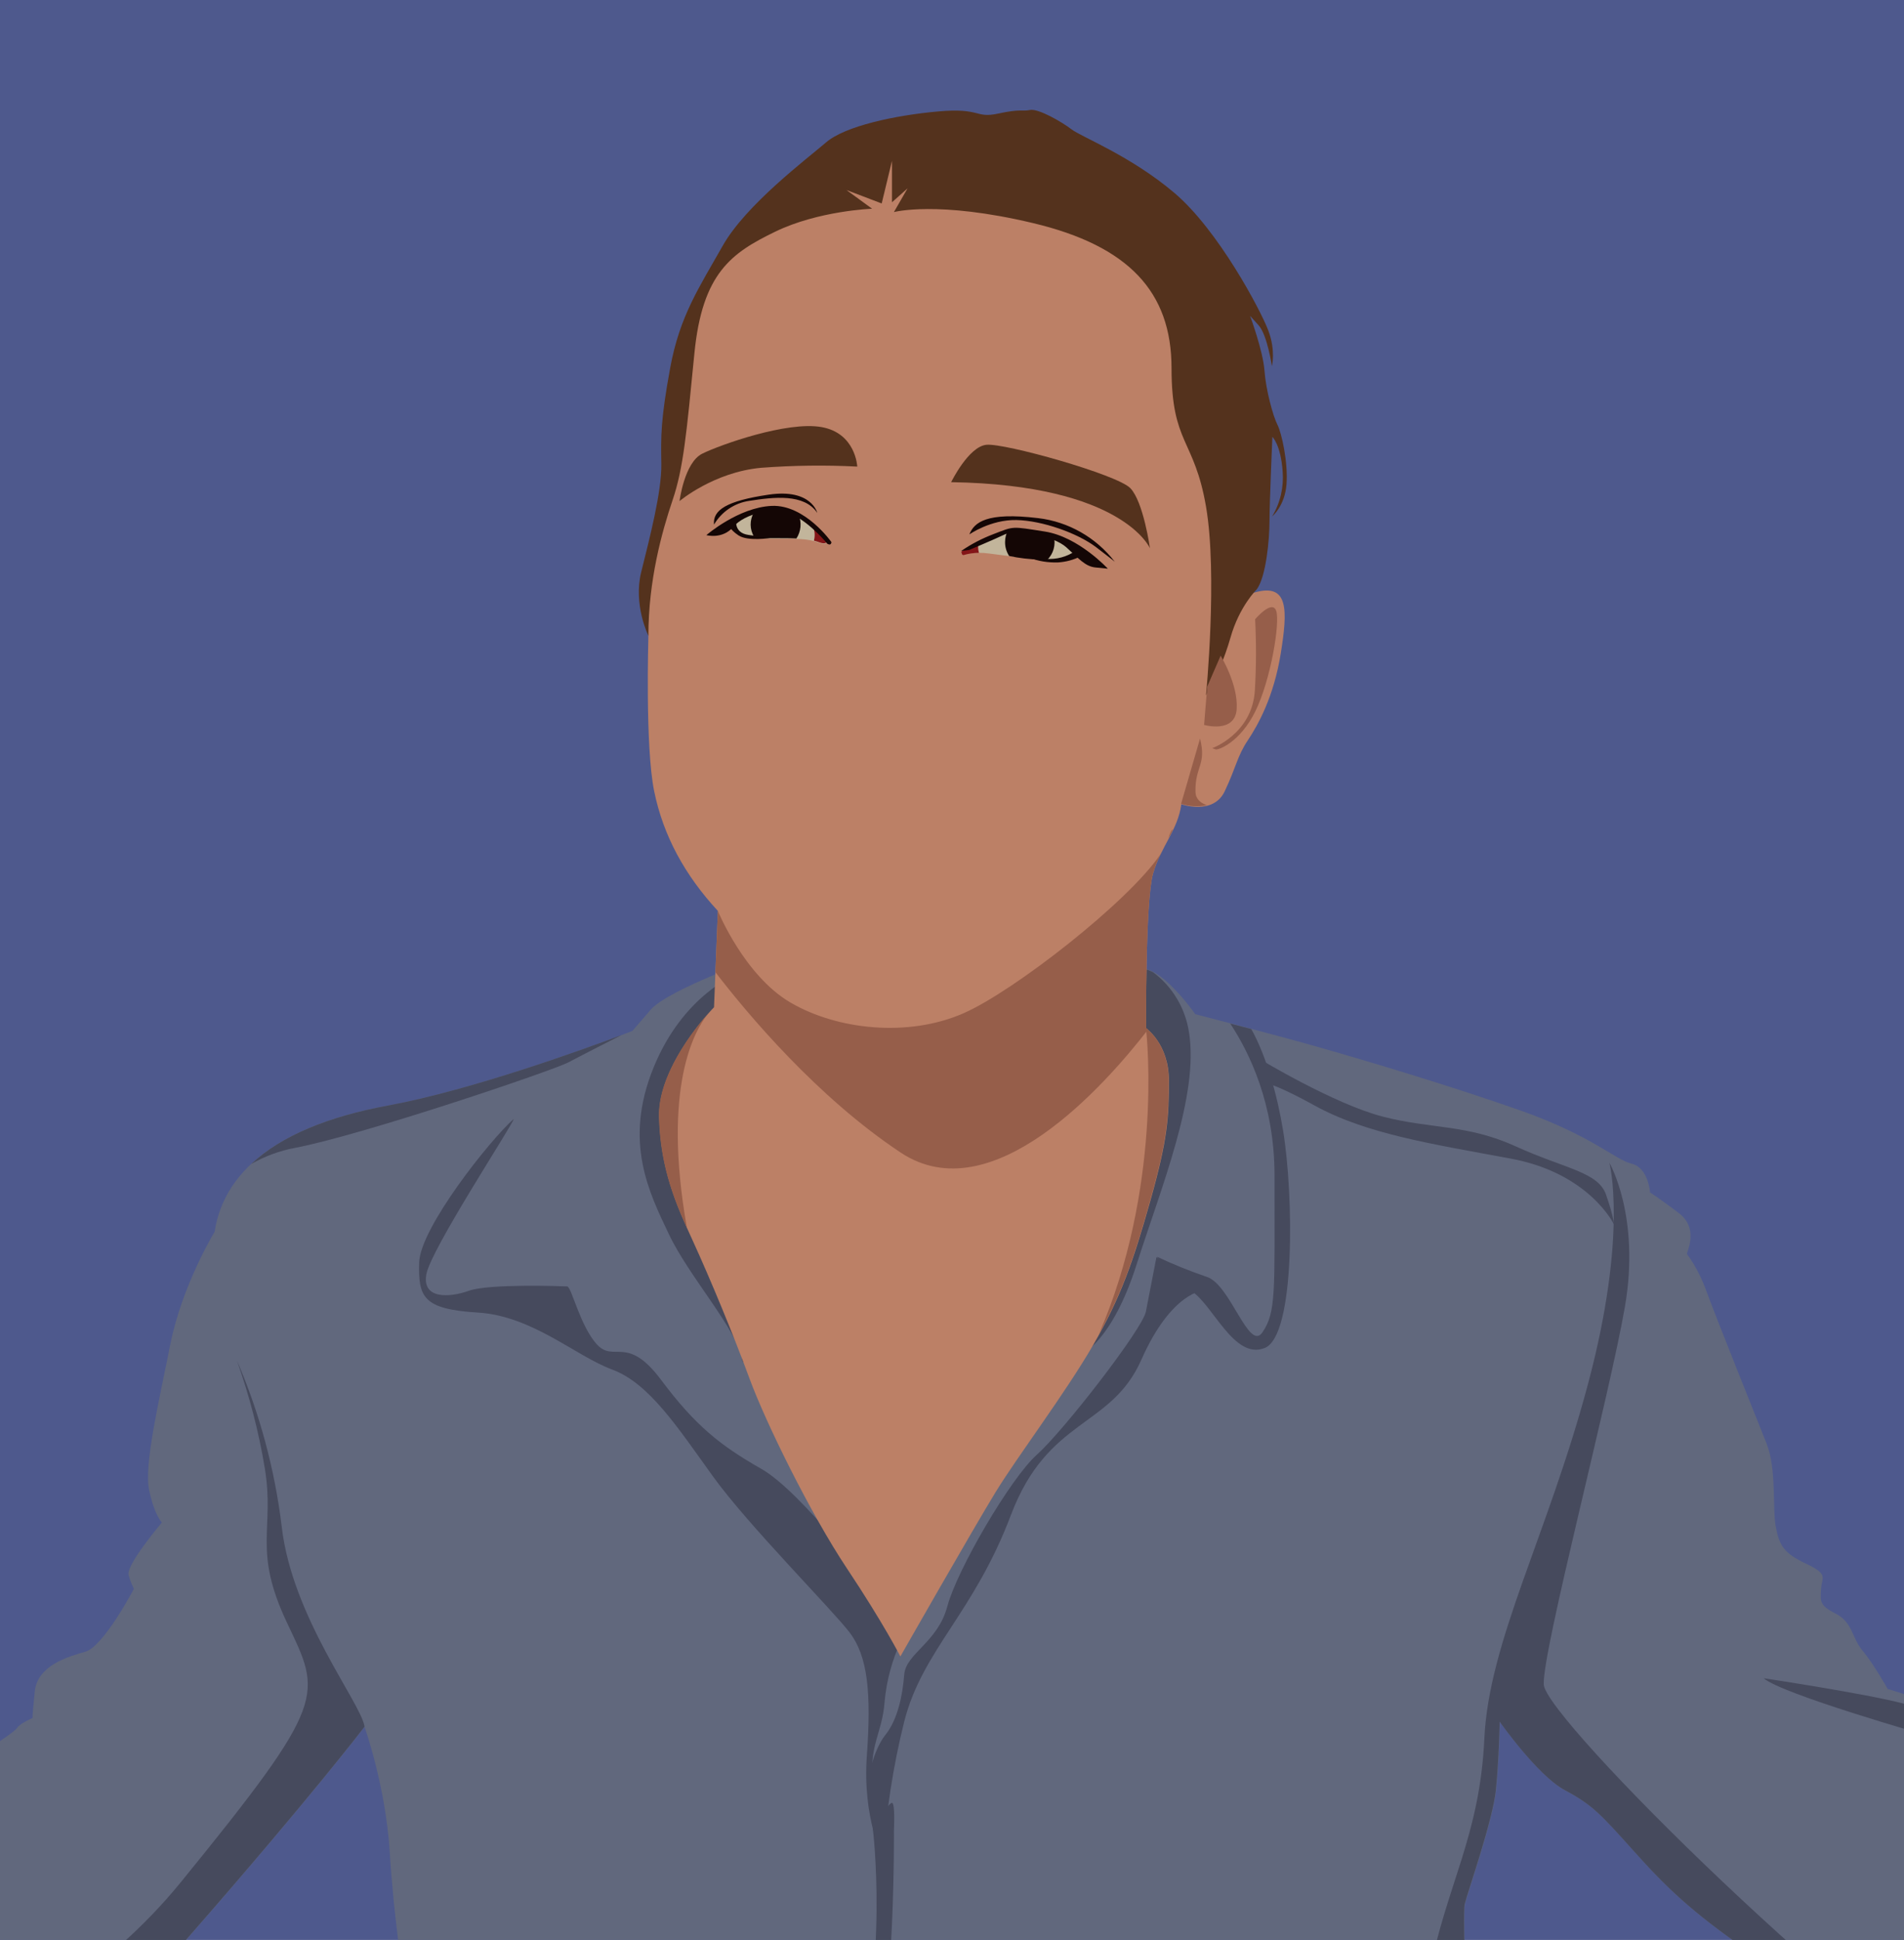
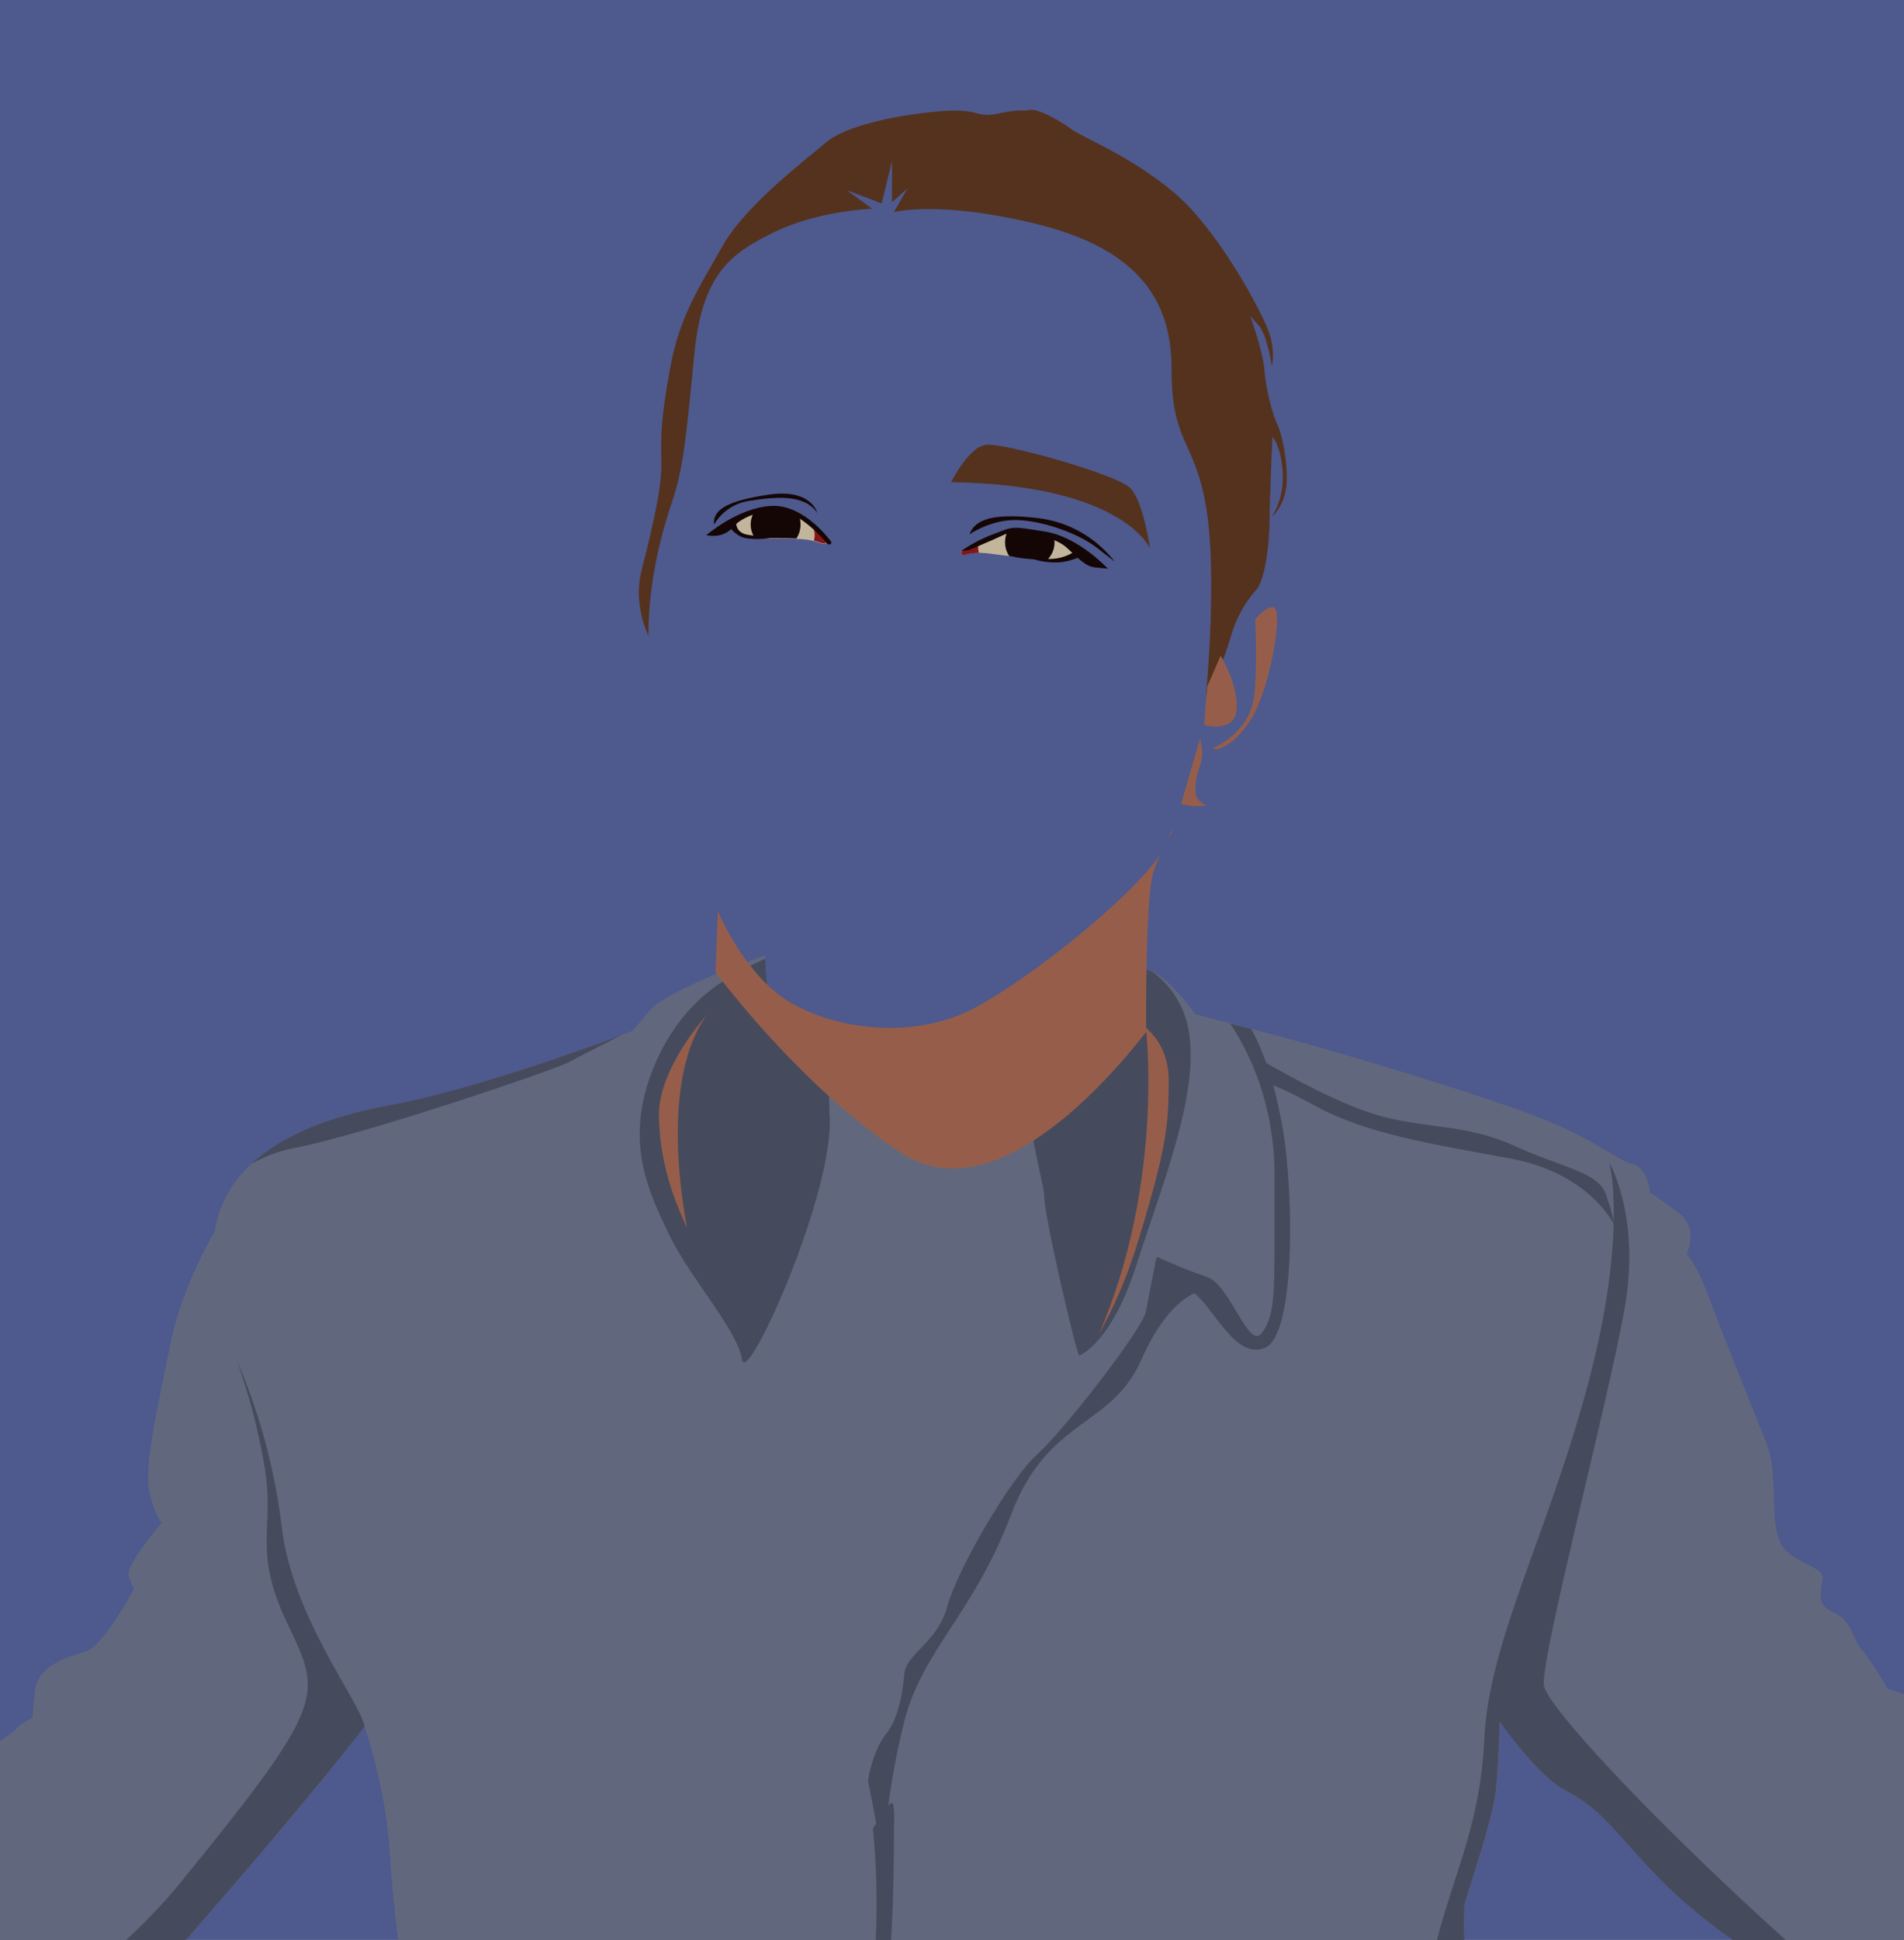
<svg xmlns="http://www.w3.org/2000/svg" xmlns:xlink="http://www.w3.org/1999/xlink" version="1.1" id="Ebene_1" x="0px" y="0px" viewBox="0 0 794.9 809.5" style="enable-background:new 0 0 794.9 809.5;" xml:space="preserve">
  <style type="text/css">
	.st0{fill:#4E598D;}
	.st1{clip-path:url(#SVGID_2_);}
	.st2{fill-rule:evenodd;clip-rule:evenodd;fill:#61687D;}
	.st3{fill-rule:evenodd;clip-rule:evenodd;fill:#464A5D;}
	.st4{fill-rule:evenodd;clip-rule:evenodd;fill:#BC8066;}
	.st5{fill-rule:evenodd;clip-rule:evenodd;fill:#C2B59B;}
	.st6{fill-rule:evenodd;clip-rule:evenodd;fill:#140605;}
	.st7{fill-rule:evenodd;clip-rule:evenodd;fill:#841618;}
	.st8{fill-rule:evenodd;clip-rule:evenodd;fill:#54321D;}
	.st9{fill-rule:evenodd;clip-rule:evenodd;fill:#965E4A;}
</style>
  <g id="Layer_1-4">
    <rect x="-212.9" y="-165.6" class="st0" width="1180.1" height="1475.1" />
    <g>
      <defs>
        <rect id="SVGID_1_" x="-212.9" y="-165.6" width="1180.1" height="1475.1" />
      </defs>
      <clipPath id="SVGID_2_">
        <use xlink:href="#SVGID_1_" style="overflow:visible;" />
      </clipPath>
      <g class="st1">
        <path class="st2" d="M319.5,398.6c0,0-40.3,14-47.9,22.8l-7.6,8.8c0,0-60.4,23.5-101.9,31.1S93.9,486,89.6,514     c0,0-13.6,22.3-18.5,47s-11.1,50.4-8.8,61c2.3,10.6,5.3,13.3,5.3,13.3s-15.2,17.9-13.9,22c0.6,2,1.3,3.9,2.2,5.7     c0,0-12.6,24-20.2,26.2s-20.1,5.8-21.2,16.7s-0.9,11-0.9,11s-5.3,2.2-6.5,4.2s-24.4,17.4-30.5,18.1S-39.4,751-51,758     c-10.4,6.2-20.4,12.9-30.1,20.1c-8.7,6.5-16.6,10.2-20.6,10.5s-16.2,4.4-16.2,4.4s-1.9-10.5-16.2,2.5     c-13.1,11.9-26.9,22.9-41.4,33c-11,7.6-16.7,13.6-17.1,12.9s-6.5,40.5,4.2,47.7s37.7,10.1,37.7,10.1s7.7,15.5,17.9,20.4     c10.2,4.9,19.8,10.7,21.7,15.3s4.6,12.4,9.5,10.8s15.9-7,16.5-9.9s-1.3-10.2,1-13.1s32.3-33.5,32.3-33.5s79-22,130.3-80.6     s73.7-88,73.7-88s8.8,24.7,10.5,52.1s5.5,51.3,5.5,51.3s-5.4,7.1-3.5,21.8s6.2,26.5,6.2,34.5s-2.3,15.9-2.2,21.2s0.3,7.2,0.7,6.2     s-18.5,34.9-17.1,65.6s-6.2,69.1-9.5,82.3s-2.5,38.6-2.5,47.1s-7.3,24.3-7.3,24.3s-6.9,6.5-6,10.3s4.2,9.9,0.1,15.6     c-4.1,5.7-3,12.2-2.5,21c0.4,5.8,1.3,11.7,2.6,17.4c0,0-10,10.3-10,18.7s-3.3,22.7-8.8,32.6s-32.7,67.6-32.7,67.6l544.6,0.8     c0,0-1.1-45.1-6.5-61.9s-19.3-44.5-20.2-50.5s-1-20.8,2.2-30.7s12.3-25,12.3-33.4s-3.1-24.7-3.1-41.1s8.8-33.8,1.5-54.2     c-7.3-20.4-0.3-25.8-0.3-42s4.3-54.8,5.7-98.5s-1.4-99.5-0.3-104.1s11.7-34.8,13-47.5s1.6-28.6,1.6-28.6s15.8,22.5,27.2,28.6     s14.8,9.8,28.6,25.2s24.2,25.5,48.2,42.1s43.7,42.5,61.6,56.9s50.1,25.2,81.9,59.5s40.6,73.2,40.6,73.2s-3.1,9.9-1.5,14.1     l1.6,4.2c0,0,11.3-15.6,25.1-20.8s24.6-7.9,29.5-18.9s33.7-67.3,33.7-84.7s-21.8-45.9-24.4-49.8s-25.9-18.6-48.5-35.2     s-27.6-25.7-44.7-34.5s-39.1-25.5-43.7-28.8s-4.8-6.6-10.3-6.7s-8.6-1.6-8.9-6.2s-2.8-6.7-8.6-8.1s-7.6-4.4-7.6-7.5     s2.4-7.9-3.3-10.9s-14.6-5.4-14.6-5.4s-6-10.7-10.5-16s-4.1-11.9-11.3-15.5s-6.2-5.6-6-10.3s3.3-6-6.1-10.4s-11.3-7.6-12.8-15.3     s0.4-24.2-3.9-35s-21.2-52.8-25-63.3s-8-15.1-8.2-15.8s5.2-10.5-3.4-17s-12-8.6-12-8.6s-0.7-10.3-7.7-12s-16.6-11.7-46.4-22.2     s-66.8-21.5-86.3-27s-49.5-13.2-49.5-13.2s-15.4-22.1-24.3-18.7s-91.1,66.5-91.1,66.5S319.3,466.3,319.5,398.6z" />
        <path class="st3" d="M-117.2,792.7l-0.8,0.3c0,0-0.8-4.6-5.6-4c-4,7.5-6,16-6,24.5c-0.3,27.2,38.8,70.3,39.6,95.3     c0.6,17.1-1.4,29.4-6.1,34.5c5-2.3,10.4-5.6,10.8-7.6c0.5-2.9-1.3-10.2,1-13.1c0.6-0.7,2.6-2.8,5.3-5.7c-1-4.6-2.5-9.2-4.2-13.6     c-11.7-29-39.4-65.9-41.8-85.5C-126.1,808.7-123.3,799.5-117.2,792.7L-117.2,792.7z M-104.3,945.6c0.4,0.2,0.8,0.2,1.3,0.3     C-103.4,945.8-103.8,945.7-104.3,945.6L-104.3,945.6z" />
        <path class="st3" d="M-78.8,916.9c9.2-9.7,27-27.8,27-27.8s79-22,130.3-80.6s73.7-88,73.7-88c-1.5-10-30.3-45.6-34.6-83.6     c-2.9-23.8-9.2-47.2-18.7-69.2c5.2,14.7,9.2,29.9,11.7,45.3c4.1,25.2-5.2,33.7,9.2,64.1s17.6,32.3-44.3,108.3     s-169.8,99.8-169.8,99.8C-91.6,905.6-79.8,912.8-78.8,916.9z" />
        <path class="st3" d="M259.5,431.9c-14.8,5.6-62.7,23-97.4,29.4c-25,4.6-44.6,12.6-57.2,24.4c5.6-3.2,11.8-5.5,18.2-6.7     c28-5.3,107.8-32.3,114.2-35.7S259.5,431.9,259.5,431.9z" />
-         <path class="st3" d="M214.5,466.9c-0.8,3-34.6,54.4-36.5,64.8s9.4,9.9,17.8,6.9s39.2-1.9,41-1.8s5.4,16.7,12.5,24.3     c7.1,7.6,12.5-4.3,26.7,14.7s24.7,27.4,41.8,37.1s47.5,50.6,47.5,50.6l10.9,21.2c-3.8,8-6.1,16.7-6.9,25.5     c-1,13.6-6.7,17.4-4.9,35.6c0.9,10,2.3,19.9,4.3,29.7c0,0-8.7-16.8-6.8-42.9s0.4-41.5-7.2-51.4s-42.4-44.8-57.1-65.2     s-26.6-38.8-42-44.5s-33.3-22.4-56.2-23.8s-24.8-6.5-24.4-20.9S204.6,475.6,214.5,466.9z" />
        <path class="st3" d="M346.2,456.8c-13.9-10.2-26.3-27.5-26.7-56.8c-3.8,1.7-7.5,3.6-11.1,5.7c-0.8,1-23.1,9.1-35.6,39.9     s-1.9,51.9,6.5,69.5c8.4,17.7,28.7,40,30.5,52.2s39.3-71.2,36.5-102.7C346.3,462.1,346.1,459.5,346.2,456.8z" />
        <path class="st3" d="M481.4,405.7c-2.5-1.3-4.8-1.9-6.9-1.1c-4.1,1.6-24.1,16.1-44.3,31.1c-4.7,26.8,5.7,57.3,5.7,62.9     c0,9.2,13.8,67.6,14.7,67.1s13.6-5.7,23.9-38s26.1-70.5,21.9-96.9C494.9,420.8,489.5,411.7,481.4,405.7z" />
        <path class="st3" d="M522.4,429.4l-8.8-2.3c8,12.1,18.5,33.5,18.5,63.4c0,48.9,0.7,56.9-5,65.4s-13.4-20-23.3-23.1     c-7.1-2.4-14-5.2-20.8-8.4c3.6,5.8,8.5,10.6,14.2,14.2c9.2,5.6,17.9,29,30.8,23.9s12.1-63.8,7.7-90.6     C533.3,457.1,528.7,440.7,522.4,429.4z" />
        <path class="st3" d="M605.1,1089.1c1.2-15.2,8-31.3,1.3-49.9c-7.3-20.4-0.3-25.8-0.3-42.1s4.3-54.8,5.7-98.5s-1.4-99.5-0.3-104.1     s11.7-34.8,13-47.5s1.6-28.6,1.6-28.6s15.8,22.5,27.2,28.6s14.8,9.8,28.6,25.2s24.2,25.5,48.2,42.1s43.7,42.5,61.6,56.9     s50.1,25.2,81.9,59.5s40.6,73.2,40.6,73.2s-3.1,9.9-1.5,14.1l1.6,4.2c-2.7-13.6,10.3-40.7,15.2-49.4s-23.9-53.2-88-89     s-196.4-166.8-197-180.9s27.4-120,33.9-157.7s-6.5-60-6.5-60s7.9,29.5-9,92.6s-41.3,107-43.2,147.7s-15.7,60.8-23,98     s-10.9,122.2-5.4,200.9C593.7,1058.8,599.5,1078.1,605.1,1089.1z" />
        <path class="st3" d="M913.1,801.2c0.4,1.2,8.2,10.2,6.4,27.2s-16.7,32.7-22.3,39.1s-20.5,12.2-20.5,12.2S918.9,853.8,913.1,801.2     z" />
        <path class="st3" d="M901.7,793.5c0.4,1.2,8.2,10.2,6.4,27.2s-16.7,32.7-22.3,39.1S865.3,872,865.3,872S907.5,846,901.7,793.5z" />
        <path class="st3" d="M941.9,828c0.4,1.2,8.2,10.2,6.4,27.2s-16.7,32.7-22.3,39.1s-20.5,12.2-20.5,12.2S947.7,880.5,941.9,828z" />
        <path class="st3" d="M854.9,762.4c0,0,3.8,8.6,2.4,17.7c-1.7,11.9-6.7,23.2-14.4,32.4c-9.4,11.3-31.8,26.1-31.8,26.1     S854.1,809.5,854.9,762.4z" />
        <path class="st3" d="M830.5,742.7l-0.9,0c-2,45.8-43.6,73.9-43.6,73.9s22.4-14.8,31.8-26.1c7.7-9.3,12.7-20.5,14.4-32.4     C832.7,752.9,832.1,747.6,830.5,742.7z" />
        <path class="st3" d="M872,771.6c0,0,3.8,8.6,2.4,17.7c-1.7,11.9-6.7,23.2-14.4,32.5c-9.4,11.3-31.8,26.1-31.8,26.1     S871.3,818.7,872,771.6z" />
-         <path class="st3" d="M807.2,725c-0.9-1.2-1.4-2.6-1.4-4.1c0-1.3,0.5-3,0.5-4.7c-2.3-1.8-5.8-3.8-11.5-5.3     c-15.9-4.2-58.5-10.6-58.5-10.6C743.9,706.9,803.9,724,807.2,725L807.2,725z" />
        <path class="st3" d="M362.6,744.1c-0.9,0,1.9-13.8,7-20.1s7.2-16.3,7.9-25.2s14-13.4,18-28.5s26.3-53.4,37.4-63.3     s44.1-52.4,45.5-59.7s4.4-22.7,4.4-22.7l20,13.8c0,0-13.6,0.3-26.3,29s-39,23.9-54.5,64.9s-36.9,56.2-44.5,86.1     c-4.7,18.8-7.6,37.9-8.8,57.2L362.6,744.1z" />
        <path class="st3" d="M376.9,812.7c4.7,0,8.5,4.7,8.5,10.4s-3.8,10.4-8.5,10.4s-8.5-4.7-8.5-10.4S372.2,812.7,376.9,812.7z" />
        <path class="st3" d="M371.8,946.8c4.4,0,8,4.4,8,9.8s-3.6,9.8-8,9.8s-8-4.4-8-9.8S367.4,946.8,371.8,946.8z" />
        <path class="st3" d="M365.5,1079.6c4.4,0,8,4.4,8,9.8s-3.6,9.8-8,9.8s-8-4.4-8-9.8S361.1,1079.6,365.5,1079.6z" />
        <path class="st3" d="M343.9,1219.5c-8.7-0.3-55.4,19.3-105.3-9s-102.6-66.8-102.6-66.8s32,43.2,86.1,74.1     S316.2,1252,343.9,1219.5z" />
        <path class="st3" d="M321.9,1191.2c0,0-75.5-31.2-105.9-55.9s-41.8-42.6-41.8-42.6s7.3,31,66.8,71.4S307,1201,321.9,1191.2z" />
        <path class="st3" d="M351.4,1310.6h12.7c-6-41.8-18.3-118-18.3-183.4c0-86.3,10-235.1,19-263.3s8.4-100.2,8.4-100.2     s0.6-11.2-0.8-11.4s-8,10.8-8,10.8s6.9,55.2-8.3,107.6s-16.3,181.6-19,228.3C335.1,1132.1,345.3,1247.1,351.4,1310.6z" />
        <path class="st3" d="M525.7,441.8c0,0,31.4,19,51.8,24.2s35,3.1,55.4,12.4s34.3,10.6,37.6,20.1s3.3,12.4,3.3,12.4     s-10.2-21.3-42.9-27.4s-60.3-10.2-82.1-22.2s-22-8.8-21.8-9.9S525.7,441.8,525.7,441.8z" />
-         <path class="st4" d="M270.1,261.5c0.3,1.3,0.5,2.5,0.6,3.8c0,0.8-1.4,46.1,2.4,64.8s12.9,35.2,26.6,50l-1.6,40.2     c0,0-23.5,24-22.9,45.8s7,36.3,14.1,51.8s16.8,38.8,23.6,57.3s25.5,56.5,40.7,79.3s22.3,36.7,22.3,36.7s30.8-54,39.9-68.8     s28.9-41,40.5-61s16.7-34.6,24-60.5c7.3-25.9,7.7-34.9,7.7-50.1s-9.5-21.7-9.5-21.7s-0.4-53.2,2.9-64.6s10.3-18,11.8-28.9     c0,0,13.3,4.7,18.1-5.4s5.2-14.6,9.6-21.2s10.9-18.3,13.8-36.3s3.4-29.5-10.8-25.5s-7.4-8.2-7.4-8.2s-3-21.9-3-29.7     s-19-103.2-23.9-107s-56.8-25-61.9-25.2s-66.1-27-79.3-5.7s-25.1,19.8-25.1,19.8s-31.1,19.1-34.6,41.9s-10.6,78.6-12.2,83.6     S268.9,245.6,270.1,261.5z" />
        <path class="st4" d="M-190.8,839.5c0,0.7-3.7,12.3,7.9,29.7s32.2,29.9,32.2,29.9s-12.6,7.6-24.8,7.6c-12.2,0-39.4,13.6-39.4,13.6     l1.4-69.2L-190.8,839.5z" />
        <path class="st5" d="M405.1,228.3c0.2,0,10.9-7,16.2-7.2c4.4-0.1,8.8,0.3,13.1,1.1c2.9,0.7,5.6,1.7,8.3,2.9     c2.8,1.4,5.8,5.1,5.8,5.1s1.5,1.8-1.6,2.3s-7.9,1.5-12.8,1s-14.3-1.6-20.9-2.5s-9.9,0.3-10.9,0.5s-1.1-1.5-1.1-1.5L405.1,228.3z" />
        <path class="st6" d="M420.9,221.1h0.4c4.4-0.1,8.8,0.3,13.1,1.1c1.9,0.5,3.8,1,5.6,1.7c0.8,3.5-0.2,7.2-2.8,9.7c-1,0-2-0.2-3-0.1     c-4.3-0.1-8.7-0.6-12.9-1.5c-1.1-1.7-1.7-3.7-1.7-5.7C419.6,224.5,420,222.7,420.9,221.1z" />
        <path class="st7" d="M405.1,228.3c0.1,0,1.5-0.9,3.5-2c-0.4,1.4-0.3,2.9,0.1,4.4c-2.1,0-4.3,0.3-6.3,0.9c-1,0.3-1.1-1.5-1.1-1.5     L405.1,228.3z" />
-         <path class="st5" d="M305.4,218.3c0,0,11.2-7.1,19.4-6.2c4.6,0.4,8.8,2.3,12.1,5.5c0.2,0.1,8.4,8.4,8.4,8.4s-0.2,1.6-3,0.6     s-4.6-1.7-12.8-1.8S307.2,225.7,305.4,218.3z" />
+         <path class="st5" d="M305.4,218.3c0,0,11.2-7.1,19.4-6.2c4.6,0.4,8.8,2.3,12.1,5.5c0.2,0.1,8.4,8.4,8.4,8.4s-0.2,1.6-3,0.6     s-4.6-1.7-12.8-1.8S307.2,225.7,305.4,218.3" />
        <path class="st7" d="M339.6,220.1c2.5,2.4,5.7,5.7,5.7,5.7s-0.2,1.6-3,0.6c-0.9-0.3-1.6-0.6-2.5-0.8     C340.3,223.8,340.2,221.9,339.6,220.1z" />
        <path class="st6" d="M314.8,213.7c3.2-1.3,6.6-1.9,10-1.7c3,0.3,6,1.2,8.6,2.8c1.4,3.2,1,7-0.9,9.9c-0.9,0-1.9-0.1-3-0.1     c-4.2-0.1-9.8,0.2-14.6-0.5C312.9,220.9,312.9,217,314.8,213.7L314.8,213.7z" />
        <path class="st8" d="M397.1,201.2c0,0,7.2-14.8,14.7-15.6s54.6,12.4,60.1,18.1s8.2,25.1,8.2,25.1S468.9,202.3,397.1,201.2z" />
-         <path class="st8" d="M357.9,194.7c0,0-0.6-14-15-16.5s-42.2,7.4-49.7,11.1s-9.5,19.8-9.5,19.8s14.3-12.1,34.1-13.9     C331.1,194.2,344.5,194,357.9,194.7z" />
        <path class="st6" d="M404.6,229.5c0,0,9.8-4.1,14.9-6.5s20.4,0.6,25.7,5.4s7.9,8,12.2,8.4s5.1,0.5,5.1,0.5s-12.2-13.3-26.3-15.5     s-12.7-2.3-21.5,1.1c-4.7,1.8-9.2,4.1-13.4,7L404.6,229.5z" />
        <path class="st6" d="M447.7,228.3l1.1,1.7c-3.5,2.4-7.8,3.5-12,3.2l-7.1-0.5c3.8,1.5,7.8,2.1,11.9,2c3.4-0.2,6.8-1.1,9.8-2.7     C451.4,232.1,449.7,228.4,447.7,228.3z" />
        <path class="st6" d="M345.4,226.9c0,0-6.8-8.4-14.4-12.1s-20.2-0.4-24.8,5s-11.3,3.5-11.3,3.5s13.4-11.6,27.3-12.2     s24.9,15.1,24.9,15.1S347.1,227.9,345.4,226.9z" />
        <path class="st6" d="M307.4,216.8c0,0-1.2,5.5,5,6.4s9.1,1.3,9.1,1.3s-9.3,1.5-13.2-1.1s-4-4.5-4-4.5L307.4,216.8z" />
        <path class="st6" d="M298.1,218.9c3.1-5.3,8.5-9,14.7-9.9c10.3-1.6,22.9-3.1,28.4,5c0,0-2.4-10.2-20.2-7.6     S297.5,212.9,298.1,218.9z" />
        <path class="st6" d="M404.7,223c0,0,8.8-6.2,19.6-6s25.7,5.5,33.4,11.4s7.7,6,7.7,6c-7.8-10.1-19.3-16.7-32-18.2     C411.8,213.6,406.7,218,404.7,223z" />
        <path class="st8" d="M270.7,265.3c0,0-6.4-12.9-3-26.6s8.6-33.5,8.4-45.1s-0.3-18.3,3.7-40.1s12.2-33.7,21.9-50.9     s35.3-36.4,43.2-43.2s28.8-11.3,46.8-12.9s15.3,3,25,0.9s9.8-0.8,13.3-1.5s13.2,4.9,17.4,8.1s24.6,11,42.9,26.5     s36,48.9,39.2,57.4s1.5,14.9,1.5,14.9s-1.9-13-5.5-17l-3.6-4c0,0,5.4,14.6,6,22.8s3.6,19.1,5.4,22.6s4.5,15.8,3.8,24.9     s-6,13.4-6,13.4c3.4-5.6,4.9-12.2,4.4-18.7c-0.8-11.3-4.3-14.5-4.3-14.5S530,210,530,217.5s-1.4,23.1-5.3,28.4     c0,0-7.3,7.1-11,20.2c-2.4,8.4-5.8,16.4-10.2,24c0,0,4.9-50.2,0-78.7s-14.4-26-14.4-57.8s-17.9-51-57.8-60.5s-58.1-4.6-58.1-4.6     l5.7-9.9l-6.5,5.8V67.1l-4.3,17.8l-14.7-5.6l10.7,7.8c0,0-22.4,0.8-40.5,9.6s-30.4,17.1-33.7,50.8s-4.6,47.9-9.1,61.2     S270.7,242.2,270.7,265.3z" />
        <path class="st9" d="M299.7,380.1l-1,25.6c13.2,17.2,42.4,52.1,77.4,75.3c38,25.1,85.1-28,103.2-51.4c-0.5-0.4-0.8-0.6-0.8-0.6     s-0.4-53.2,2.9-64.6c0.8-2.8,1.9-5.5,3.2-8.1c-13.5,20.1-61.5,57.4-82.3,66.5c-23.2,10.2-52.8,6.9-72.2-4.4     S299.7,380.1,299.7,380.1L299.7,380.1z M487.7,350c0.7-1.3,1.4-2.6,2-3.9C489.1,346.3,488.5,347.5,487.7,350L487.7,350z" />
        <path class="st9" d="M298.1,420.2L298.1,420.2C298.1,420.2,298.1,420.2,298.1,420.2z M295.8,422.7c-5.9,6.6-21.1,25.7-20.7,43.3     c0.5,19.2,5.6,32.9,11.7,46.5C276.3,453.3,290.1,429.7,295.8,422.7L295.8,422.7z" />
        <path class="st9" d="M458.8,556.7c9.8-17.7,14.7-32,21.4-55.9c7.3-25.9,7.7-34.9,7.7-50.1c0-14.6-8.8-21.2-9.5-21.7     C479.1,434.2,485,496.2,458.8,556.7z" />
        <path class="st9" d="M524,258.4c0,0,7.1-8.4,8.8-3.5s-2.3,28.9-8.7,41.9s-15.5,16.3-16.6,15.9s-1.4-0.5-1.4-0.5s16.8-6,17.8-24.3     C524.5,278,524.5,268.2,524,258.4z" />
        <path class="st9" d="M509.6,273.6c0,0,7.4,12,6.7,22.3s-13.6,6.6-13.6,6.6l1.3-16L509.6,273.6z" />
        <path class="st9" d="M493.1,335.4c3.4,1.1,7.1,1.3,10.7,0.6c-2.7-1-4.7-2.7-4.7-5.7c-0.2-10.6,4.7-11.1,1.9-22.1L493.1,335.4z" />
-         <path class="st9" d="M-165.3,888.3c4.6,3.9,9.5,7.5,14.6,10.8c0,0-12.6,7.6-24.9,7.6s-39.4,13.6-39.4,13.6l0.3-15.4L-165.3,888.3     z" />
      </g>
    </g>
  </g>
</svg>